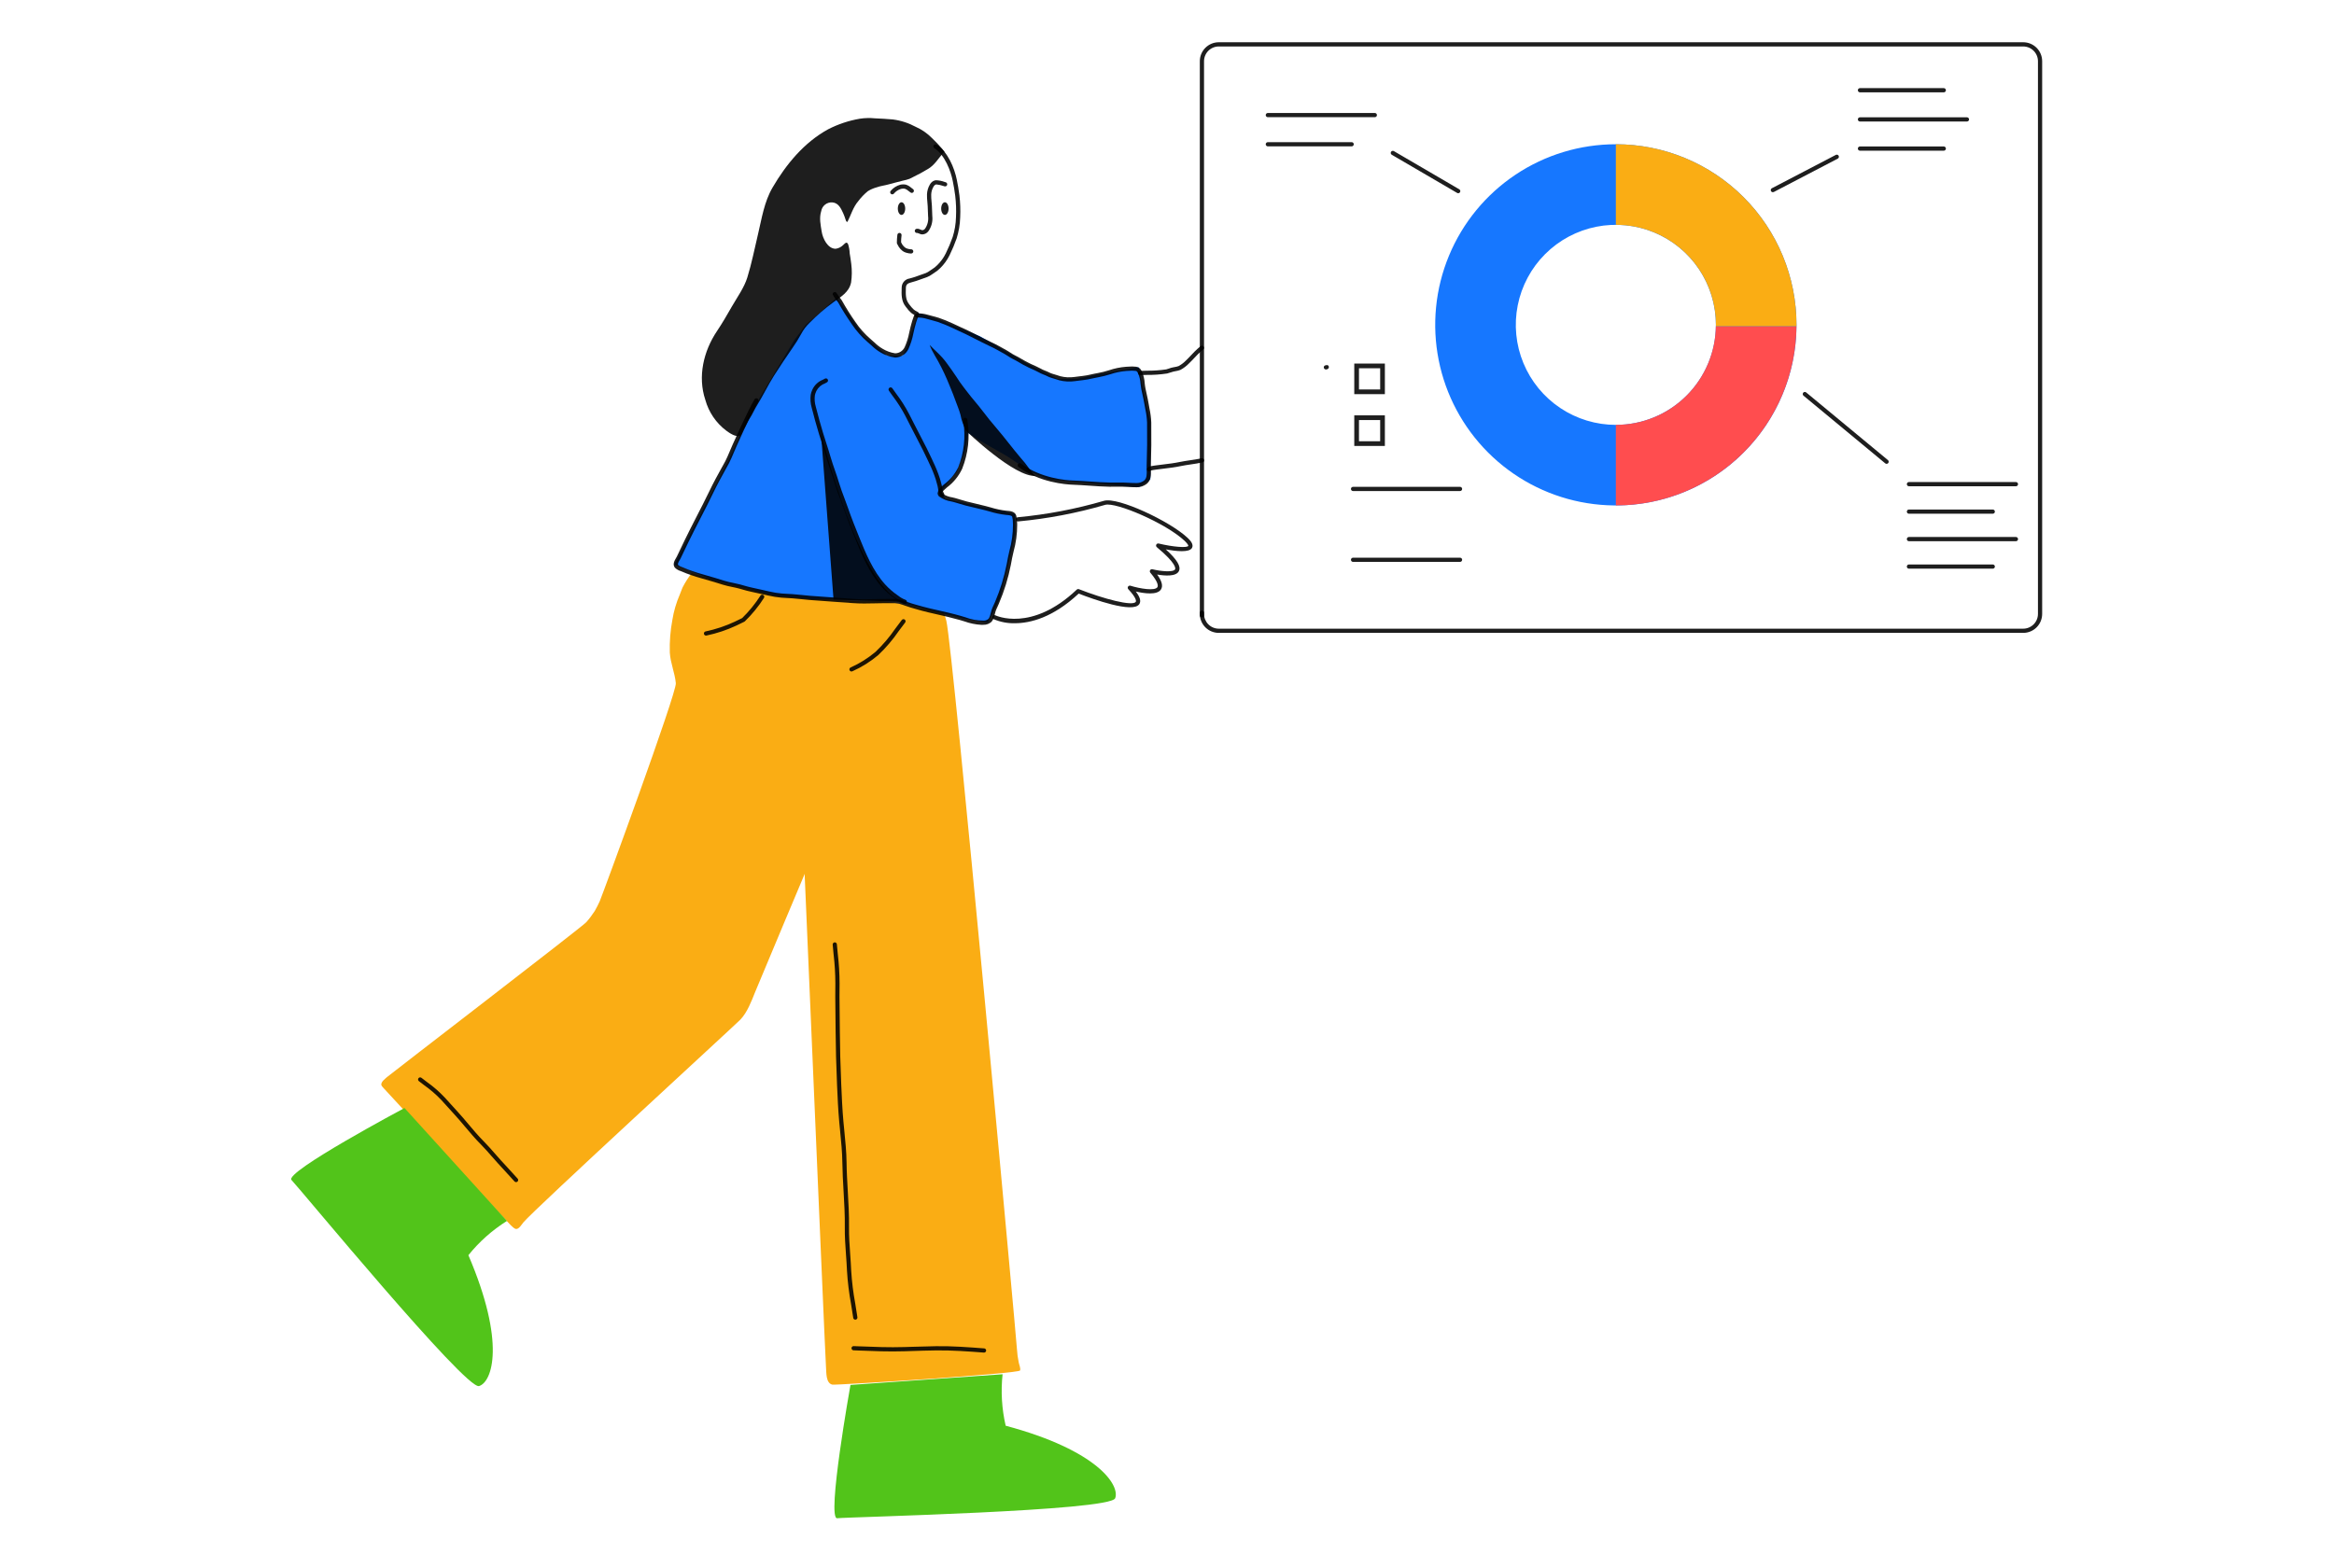
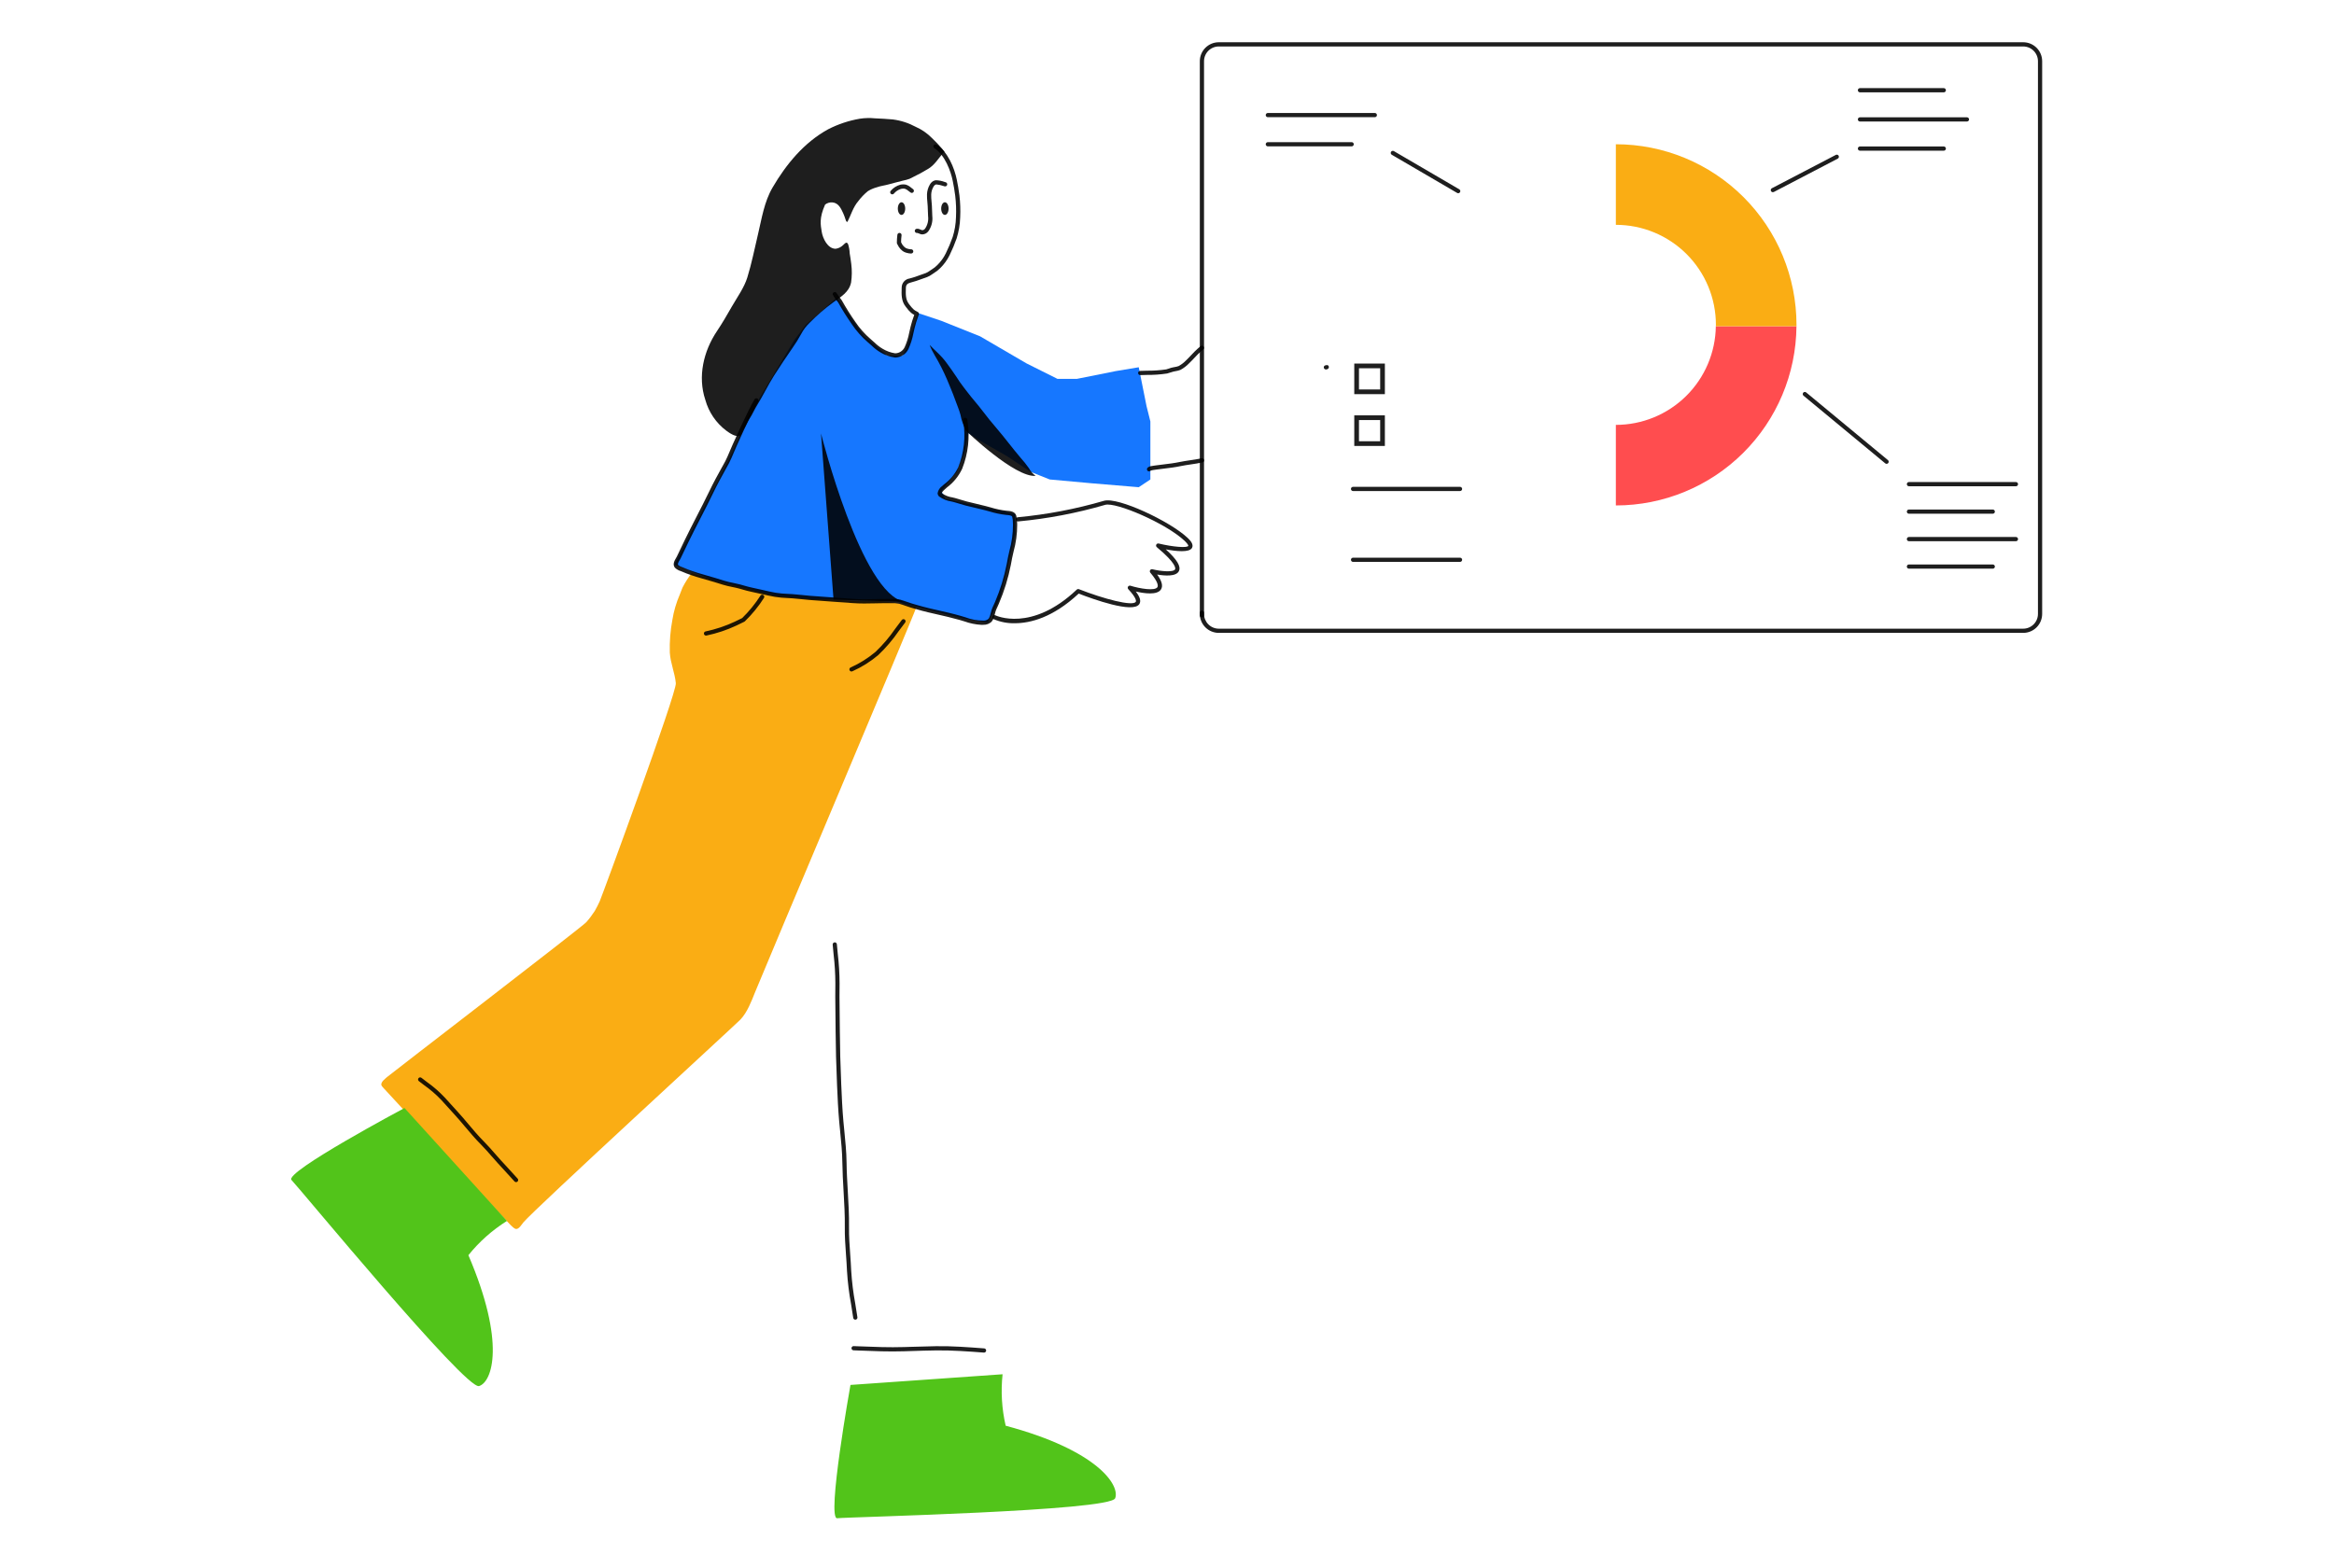
<svg xmlns="http://www.w3.org/2000/svg" width="497" height="334" viewBox="0 0 497 334" fill="none">
  <path d="M195.142 129.292C194.523 131.291 163.234 205.289 160.796 211.312C159.998 213.293 159.156 215.578 157.668 217.165C156.798 218.097 113.597 257.731 111.437 260.384C111.132 260.752 110.505 261.827 109.904 261.773C109.51 261.738 109.071 261.254 108.793 261.003C107.78 260.044 82.119 232.294 81.707 231.792C81.483 231.514 81.169 231.299 81.196 230.923C81.249 230.331 82.002 229.794 82.397 229.426C82.926 228.942 124.227 197.222 124.836 196.433C125.504 195.678 126.113 194.872 126.656 194.022C127.032 193.35 127.391 192.687 127.696 191.988C128.386 190.374 144.098 147.594 143.91 145.524C143.703 143.31 142.762 141.239 142.628 138.999C142.559 136.664 142.742 134.329 143.175 132.034C143.472 130.187 143.999 128.383 144.743 126.666C144.958 126.164 145.12 125.635 145.344 125.133C145.898 124.052 146.552 123.026 147.298 122.068C147.692 122.211 148.077 122.337 148.463 122.453C150.327 123.009 152.2 123.511 154.047 124.111C155.158 124.47 156.332 124.613 157.462 124.918C158.349 125.16 159.236 125.447 160.142 125.626C161.791 125.949 163.422 126.406 165.08 126.693C166.302 126.861 167.531 126.963 168.764 126.997C169.983 127.078 171.193 127.248 172.412 127.347C175.459 127.589 178.516 127.777 181.563 128.01C183.544 128.162 185.543 128.073 187.541 128.037L191.389 128.499L195.133 129.292H195.142Z" fill="#FAAD14" />
-   <path d="M168.765 126.995C168.949 129.141 175.684 288.77 175.892 291.292C175.982 292.381 175.841 294.624 177.242 294.927C177.934 295.077 217.046 292.601 217.219 291.901C217.355 291.35 217.003 290.691 216.917 290.141C216.725 289.218 216.601 288.283 216.545 287.342C216.534 286.25 202.962 138.259 201.514 132.235C201.332 131.481 201.04 130.797 200.816 130.065L168.765 126.995Z" fill="#FAAD14" />
  <path d="M181.099 294.991C181.099 294.991 175.966 323.646 178.277 323.383C180.588 323.121 236.407 321.865 237.464 319.126C238.521 316.387 233.782 308.932 214.147 303.678C213.316 300.087 213.094 296.382 213.489 292.717L181.099 294.991ZM86.136 236.009C86.136 236.009 60.44 249.691 62.075 251.344C63.71 252.998 99.206 296.096 102.012 295.233C104.818 294.37 107.748 286.037 99.739 267.356C102.048 264.483 104.823 262.018 107.947 260.062L86.136 236.009Z" fill="#52C41A" />
-   <path d="M344.079 30.726C336.471 30.726 329.034 32.982 322.708 37.209C316.383 41.436 311.452 47.443 308.541 54.472C305.629 61.501 304.868 69.235 306.352 76.697C307.836 84.159 311.5 91.013 316.879 96.392C322.259 101.772 329.113 105.436 336.575 106.92C344.037 108.404 351.771 107.642 358.8 104.731C365.828 101.82 371.836 96.889 376.063 90.564C380.29 84.238 382.546 76.801 382.546 69.193C382.544 58.991 378.49 49.208 371.277 41.995C364.064 34.782 354.281 30.728 344.079 30.726ZM344.079 90.498C339.865 90.498 335.746 89.248 332.243 86.907C328.739 84.566 326.009 81.239 324.396 77.346C322.783 73.453 322.362 69.169 323.184 65.036C324.006 60.904 326.035 57.107 329.014 54.128C331.994 51.148 335.79 49.119 339.923 48.297C344.056 47.475 348.339 47.897 352.232 49.51C356.125 51.122 359.453 53.853 361.794 57.356C364.135 60.86 365.384 64.979 365.384 69.193C365.385 71.991 364.834 74.761 363.764 77.347C362.693 79.932 361.124 82.281 359.146 84.259C357.167 86.238 354.818 87.807 352.233 88.877C349.648 89.948 346.877 90.498 344.079 90.498Z" fill="#1677FF" />
  <path d="M153.479 101.303L143.589 120.258L151.831 123.555L158.424 125.203L165.017 126.851L173.258 127.675H181.499H189.741L192.213 128.499L198.806 130.148L205.399 131.796L210.344 132.62L212.816 127.675L214.465 121.082L216.113 113.665V109.544L212.816 108.72L208.696 107.896L201.279 106.248L200.454 104.6L203.751 100.479L205.399 96.358L206.223 92.237L208.696 93.886L214.465 97.182L219.41 100.479L223.53 102.127L232.596 102.951L242.485 103.775L244.958 102.127V98.006V89.765L244.134 86.469L242.485 78.227L237.54 79.051L229.299 80.7H225.178L218.585 77.403L208.696 71.634L200.454 68.338L195.51 66.689L194.686 69.162L193.037 74.107L192.213 75.755H188.917L183.972 71.634L178.203 63.393L171.61 69.162L169.137 72.458L164.193 80.7L159.248 88.941L155.951 96.358L153.479 101.303Z" fill="#1677FF" />
  <path d="M365.368 69.49C365.294 75.087 363.018 80.43 359.034 84.362C355.049 88.294 349.676 90.499 344.078 90.499V107.66C354.228 107.658 363.965 103.644 371.168 96.495C378.372 89.345 382.458 79.638 382.537 69.49H365.368Z" fill="#FF4D4F" />
-   <path d="M200.904 32.482C199.877 33.691 198.95 35.246 197.561 36.012C196.813 36.423 196.139 36.877 195.364 37.234C194.796 37.495 194.264 37.832 193.691 38.084C193.234 38.248 192.766 38.377 192.289 38.47C191.289 38.742 190.277 38.972 189.286 39.257C188.408 39.51 187.5 39.595 186.651 39.911C185.996 40.089 185.371 40.361 184.795 40.72C184.036 41.343 183.354 42.054 182.764 42.839C181.652 44.126 181.2 45.81 180.454 47.267C180.176 47.24 180.136 47.005 180.058 46.775C179.915 46.319 179.749 45.872 179.558 45.435C179.078 44.394 178.552 43.215 177.236 43.109C176.681 43.068 176.13 43.236 175.693 43.58C175.255 43.923 174.961 44.418 174.868 44.967C174.404 46.476 174.74 47.88 174.979 49.386C175.199 50.771 176.237 52.979 177.933 52.989C178.515 52.908 179.058 52.65 179.488 52.249C179.886 51.907 180.263 51.306 180.599 52.03C180.797 52.661 180.911 53.316 180.937 53.977C180.988 54.298 181.24 55.809 181.269 56.237C181.434 57.544 181.421 58.866 181.231 60.169C180.788 62.267 179.067 63.196 177.447 64.387C175.657 65.699 173.975 67.153 172.418 68.734C171.692 69.424 171.084 70.227 170.617 71.112C170.061 72.145 169.441 73.142 168.762 74.099C167.421 76.052 166.082 78.018 164.816 80.022C163.512 82.087 162.472 84.297 161.185 86.367C160.759 87.053 160.439 87.783 160.037 88.479C159.71 89.044 159.324 89.565 159.031 90.15C158.771 90.671 158.469 91.146 158.194 91.656C158.046 91.928 157.89 92.573 157.621 92.743C156.773 93.278 155.231 92.154 154.656 91.733C152.486 90.099 150.918 87.793 150.193 85.176C148.527 80.188 149.816 74.78 152.679 70.516C153.843 68.785 154.851 67.015 155.891 65.209C157.018 63.252 158.464 61.268 159.136 59.094C160.066 56.089 160.677 52.972 161.404 49.914C162.207 46.533 162.725 43.002 164.502 39.956C167.403 34.986 171.218 30.352 176.331 27.542C178.459 26.449 180.742 25.687 183.1 25.283C184.164 25.123 185.244 25.097 186.316 25.204C187.594 25.252 188.828 25.335 190.104 25.441C191.816 25.661 193.472 26.195 194.991 27.014C196.294 27.59 197.476 28.41 198.472 29.429C199.227 30.143 199.942 30.898 200.614 31.691C200.797 31.939 201.456 32.617 200.904 32.482Z" fill="black" fill-opacity="0.88" />
+   <path d="M200.904 32.482C199.877 33.691 198.95 35.246 197.561 36.012C196.813 36.423 196.139 36.877 195.364 37.234C194.796 37.495 194.264 37.832 193.691 38.084C193.234 38.248 192.766 38.377 192.289 38.47C191.289 38.742 190.277 38.972 189.286 39.257C188.408 39.51 187.5 39.595 186.651 39.911C185.996 40.089 185.371 40.361 184.795 40.72C184.036 41.343 183.354 42.054 182.764 42.839C181.652 44.126 181.2 45.81 180.454 47.267C180.176 47.24 180.136 47.005 180.058 46.775C179.915 46.319 179.749 45.872 179.558 45.435C179.078 44.394 178.552 43.215 177.236 43.109C176.681 43.068 176.13 43.236 175.693 43.58C174.404 46.476 174.74 47.88 174.979 49.386C175.199 50.771 176.237 52.979 177.933 52.989C178.515 52.908 179.058 52.65 179.488 52.249C179.886 51.907 180.263 51.306 180.599 52.03C180.797 52.661 180.911 53.316 180.937 53.977C180.988 54.298 181.24 55.809 181.269 56.237C181.434 57.544 181.421 58.866 181.231 60.169C180.788 62.267 179.067 63.196 177.447 64.387C175.657 65.699 173.975 67.153 172.418 68.734C171.692 69.424 171.084 70.227 170.617 71.112C170.061 72.145 169.441 73.142 168.762 74.099C167.421 76.052 166.082 78.018 164.816 80.022C163.512 82.087 162.472 84.297 161.185 86.367C160.759 87.053 160.439 87.783 160.037 88.479C159.71 89.044 159.324 89.565 159.031 90.15C158.771 90.671 158.469 91.146 158.194 91.656C158.046 91.928 157.89 92.573 157.621 92.743C156.773 93.278 155.231 92.154 154.656 91.733C152.486 90.099 150.918 87.793 150.193 85.176C148.527 80.188 149.816 74.78 152.679 70.516C153.843 68.785 154.851 67.015 155.891 65.209C157.018 63.252 158.464 61.268 159.136 59.094C160.066 56.089 160.677 52.972 161.404 49.914C162.207 46.533 162.725 43.002 164.502 39.956C167.403 34.986 171.218 30.352 176.331 27.542C178.459 26.449 180.742 25.687 183.1 25.283C184.164 25.123 185.244 25.097 186.316 25.204C187.594 25.252 188.828 25.335 190.104 25.441C191.816 25.661 193.472 26.195 194.991 27.014C196.294 27.59 197.476 28.41 198.472 29.429C199.227 30.143 199.942 30.898 200.614 31.691C200.797 31.939 201.456 32.617 200.904 32.482Z" fill="black" fill-opacity="0.88" />
  <path d="M190.759 76.159C190.68 76.159 190.601 76.155 190.523 76.147C189.469 75.995 188.456 75.637 187.541 75.092C186.841 74.685 186.196 74.191 185.62 73.622C185.355 73.375 185.082 73.136 184.802 72.905C183.501 71.787 182.356 70.499 181.398 69.076C180.342 67.566 179.363 66.005 178.463 64.397H178.466C178.017 63.885 177.63 63.321 177.314 62.717C177.305 62.636 177.317 62.555 177.349 62.481C177.382 62.407 177.433 62.344 177.499 62.297C177.565 62.25 177.642 62.221 177.722 62.214C177.802 62.207 177.883 62.222 177.956 62.257C178.061 62.307 178.143 62.397 178.183 62.506C178.33 62.741 179.003 63.672 179.146 63.837C179.184 63.87 179.216 63.91 179.241 63.954C180.126 65.534 181.089 67.069 182.127 68.553C183.039 69.91 184.128 71.139 185.366 72.208C185.662 72.448 185.943 72.703 186.224 72.96C186.745 73.478 187.33 73.928 187.963 74.3C188.777 74.791 189.68 75.116 190.621 75.255C191.047 75.247 191.462 75.119 191.819 74.887C192.176 74.655 192.461 74.328 192.641 73.942C193.075 72.973 193.396 71.957 193.597 70.914L193.625 70.787C193.806 69.977 193.977 69.211 194.231 68.398C194.336 68.061 194.451 67.735 194.564 67.409L194.685 67.066C194.441 66.945 194.213 66.797 194.003 66.624C193.617 66.27 193.269 65.877 192.964 65.452L192.835 65.285C191.911 64.1 191.956 62.712 192.001 61.37L192.005 61.25C192.005 60.778 192.177 60.323 192.487 59.967C192.798 59.612 193.227 59.381 193.694 59.317C194.466 59.114 195.226 58.868 195.971 58.579C196.356 58.439 196.742 58.297 197.136 58.166C197.451 58.035 197.748 57.864 198.019 57.655C198.176 57.546 198.331 57.438 198.485 57.345C198.888 57.096 199.261 56.799 199.594 56.461C200.335 55.733 200.947 54.883 201.404 53.949C201.958 52.82 202.446 51.66 202.865 50.474C203.294 49.109 203.53 47.69 203.567 46.26C203.64 44.739 203.586 43.215 203.406 41.704C203.267 40.617 203.086 39.536 202.862 38.463C202.486 36.584 201.243 33.022 198.98 31.579C198.928 31.549 198.883 31.508 198.847 31.46C198.812 31.411 198.786 31.356 198.772 31.298C198.759 31.239 198.757 31.179 198.766 31.12C198.776 31.061 198.798 31.004 198.83 30.953C198.863 30.903 198.905 30.859 198.954 30.825C199.004 30.791 199.059 30.767 199.118 30.755C199.177 30.743 199.238 30.743 199.297 30.755C199.355 30.766 199.411 30.79 199.461 30.824C201.815 32.323 203.238 35.78 203.742 38.286C203.932 39.236 204.147 40.372 204.296 41.596C204.482 43.156 204.538 44.728 204.462 46.297C204.416 47.815 204.163 49.32 203.711 50.77C203.281 51.988 202.78 53.179 202.212 54.339C201.711 55.363 201.041 56.295 200.228 57.094C199.844 57.483 199.415 57.824 198.95 58.111C198.812 58.195 198.672 58.293 198.531 58.391C198.192 58.651 197.817 58.861 197.419 59.016C197.034 59.145 196.655 59.284 196.278 59.422C195.502 59.722 194.71 59.977 193.906 60.188C193.22 60.355 192.92 60.681 192.9 61.279L192.896 61.399C192.855 62.636 192.818 63.805 193.542 64.735L193.674 64.905C193.943 65.281 194.249 65.629 194.588 65.943C194.777 66.094 194.983 66.222 195.202 66.325L195.448 66.456C195.54 66.507 195.61 66.587 195.649 66.685C195.687 66.782 195.69 66.889 195.657 66.988C195.578 67.23 195.494 67.468 195.411 67.706C195.299 68.023 195.188 68.339 195.086 68.665C194.844 69.443 194.676 70.191 194.5 70.981L194.472 71.109C194.256 72.216 193.913 73.296 193.45 74.326C193.204 74.842 192.824 75.283 192.352 75.605C191.879 75.927 191.329 76.118 190.759 76.159ZM209.018 133.097C207.74 133.025 206.478 132.767 205.275 132.328C204.944 132.226 204.616 132.126 204.297 132.035C202.675 131.572 200.993 131.191 199.367 130.822C198.793 130.692 198.22 130.562 197.648 130.427C196.775 130.221 195.909 129.989 195.05 129.733C194.675 129.629 194.301 129.521 193.928 129.408C193.56 129.293 193.194 129.171 192.831 129.041C192.385 128.883 191.939 128.727 191.492 128.603C190.923 128.486 190.342 128.443 189.762 128.475C189.589 128.476 189.42 128.477 189.257 128.476C188.699 128.469 188.143 128.476 187.588 128.485L186.458 128.508C184.843 128.545 183.171 128.584 181.529 128.457C180.148 128.352 178.766 128.256 177.383 128.159C175.714 128.042 174.044 127.926 172.377 127.794C171.829 127.749 171.284 127.691 170.739 127.633C170.071 127.561 169.404 127.489 168.734 127.445C168.415 127.424 168.095 127.406 167.775 127.391C166.846 127.363 165.919 127.277 165.001 127.134C164.061 126.972 163.118 126.752 162.205 126.54C161.491 126.369 160.774 126.211 160.054 126.065C159.388 125.933 158.73 125.745 158.095 125.563C157.844 125.491 157.594 125.419 157.343 125.351C156.871 125.223 156.388 125.124 155.906 125.025C155.232 124.899 154.566 124.737 153.909 124.538C152.706 124.154 151.495 123.791 150.279 123.449C149.631 123.262 148.982 123.076 148.334 122.882C147.94 122.763 147.547 122.635 147.145 122.49C146.487 122.272 145.841 122.023 145.207 121.743C145.119 121.706 145.03 121.67 144.94 121.637C144.482 121.501 144.063 121.256 143.719 120.923C143.148 120.228 143.635 119.396 143.957 118.845C144.021 118.737 144.081 118.634 144.127 118.543L145.818 115.017C146.642 113.312 147.52 111.605 148.369 109.954C149.249 108.242 150.16 106.473 151.008 104.71C151.879 102.883 152.851 101.103 153.771 99.451L153.929 99.172C154.3 98.543 154.632 97.892 154.923 97.222C155.83 94.976 159.361 87.219 160.682 85.034C160.746 84.938 160.844 84.87 160.957 84.845C161.07 84.819 161.188 84.839 161.287 84.898C161.386 84.958 161.458 85.054 161.488 85.166C161.518 85.278 161.504 85.397 161.448 85.498C160.148 87.65 156.653 95.33 155.753 97.561C155.448 98.265 155.1 98.95 154.71 99.611L154.554 99.889C153.641 101.527 152.677 103.292 151.816 105.096C150.963 106.872 150.05 108.647 149.166 110.365C148.298 112.035 147.451 113.715 146.625 115.406L144.931 118.938C144.875 119.051 144.806 119.171 144.731 119.298C144.522 119.654 144.237 120.142 144.409 120.349C144.66 120.555 144.95 120.708 145.262 120.8C145.371 120.842 145.474 120.882 145.567 120.921C146.187 121.196 146.815 121.438 147.438 121.642C147.819 121.78 148.204 121.908 148.592 122.025C149.236 122.216 149.882 122.402 150.528 122.588C151.73 122.933 152.972 123.291 154.185 123.685C154.81 123.874 155.445 124.028 156.086 124.147C156.587 124.244 157.085 124.357 157.579 124.485C157.833 124.555 158.088 124.628 158.342 124.701C158.961 124.878 159.599 125.062 160.228 125.187C160.957 125.329 161.683 125.498 162.409 125.667C163.309 125.876 164.239 126.093 165.156 126.252C166.038 126.389 166.928 126.47 167.821 126.496C168.147 126.513 168.471 126.529 168.793 126.55C169.475 126.595 170.156 126.668 170.835 126.741C171.373 126.799 171.909 126.857 172.448 126.901C174.112 127.032 175.779 127.149 177.446 127.264C178.831 127.361 180.215 127.458 181.597 127.564C183.196 127.687 184.844 127.649 186.439 127.612L187.533 127.589C188.139 127.58 188.704 127.573 189.269 127.58C189.426 127.583 189.588 127.58 189.753 127.58C190.415 127.546 191.079 127.6 191.727 127.739C192.196 127.868 192.661 128.031 193.128 128.194C193.479 128.318 193.832 128.441 194.188 128.55C194.531 128.653 194.875 128.756 195.221 128.852C195.236 128.854 195.252 128.858 195.267 128.862C196.077 129.098 196.943 129.346 197.85 129.554C198.422 129.688 198.993 129.819 199.565 129.948C201.203 130.32 202.897 130.703 204.542 131.173C204.866 131.265 205.201 131.368 205.539 131.473C206.761 131.936 208.055 132.178 209.361 132.189C209.57 132.203 209.78 132.176 209.977 132.107C210.175 132.039 210.357 131.931 210.511 131.79C210.656 131.573 210.764 131.334 210.831 131.082C210.891 130.9 210.942 130.716 210.983 130.529C211.03 130.316 211.088 130.105 211.157 129.898C211.278 129.552 211.42 129.214 211.583 128.887C211.686 128.668 211.79 128.448 211.881 128.222C212.985 125.631 213.817 122.932 214.364 120.169C214.514 119.21 214.736 118.246 214.949 117.314C215.448 115.518 215.702 113.663 215.704 111.8L215.69 111.429C215.697 110.976 215.648 110.525 215.544 110.085C215.448 109.768 214.795 109.72 214.362 109.688L214.252 109.679C213.048 109.546 211.86 109.298 210.704 108.939C210.362 108.845 210.022 108.75 209.685 108.664C208.985 108.479 208.278 108.314 207.571 108.15C206.23 107.862 204.905 107.507 203.601 107.085C203.32 106.989 202.975 106.909 202.612 106.823C201.663 106.686 200.761 106.322 199.983 105.762C199.879 105.67 199.796 105.558 199.74 105.431C199.684 105.305 199.655 105.168 199.655 105.03C199.709 104.728 199.822 104.44 199.989 104.183C200.155 103.925 200.371 103.703 200.624 103.53L201.058 103.145C202.34 102.194 203.37 100.943 204.057 99.502C205.274 96.424 205.646 93.078 205.135 89.808C205.12 89.703 205.106 89.597 205.093 89.491C205.086 89.432 205.09 89.371 205.106 89.314C205.121 89.256 205.149 89.203 205.185 89.156C205.222 89.109 205.268 89.07 205.321 89.041C205.373 89.012 205.43 88.994 205.49 88.987C205.549 88.981 205.609 88.986 205.666 89.004C205.723 89.021 205.777 89.049 205.823 89.087C205.869 89.125 205.907 89.172 205.935 89.225C205.962 89.278 205.979 89.335 205.984 89.395C205.992 89.465 206.006 89.563 206.023 89.684C206.556 93.109 206.165 96.614 204.888 99.837C204.151 101.409 203.039 102.776 201.651 103.818L201.221 104.199C200.67 104.692 200.553 104.928 200.552 105.04C201.221 105.525 201.999 105.838 202.818 105.951C203.212 106.044 203.585 106.132 203.89 106.236C205.167 106.648 206.463 106.996 207.774 107.278C208.489 107.444 209.205 107.61 209.911 107.796C210.251 107.884 210.596 107.979 210.943 108.076C212.044 108.419 213.175 108.657 214.321 108.786L214.428 108.794C215.063 108.841 216.126 108.92 216.4 109.82C216.532 110.336 216.594 110.868 216.586 111.401L216.599 111.758C216.604 113.703 216.343 115.64 215.823 117.514C215.612 118.431 215.394 119.381 215.249 120.309C214.693 123.137 213.844 125.898 212.714 128.55C212.616 128.797 212.505 129.034 212.394 129.269C212.246 129.566 212.116 129.872 212.005 130.185C211.946 130.366 211.896 130.55 211.855 130.736C211.807 130.949 211.749 131.159 211.68 131.367C211.583 131.735 211.413 132.081 211.182 132.384C210.952 132.615 210.677 132.796 210.374 132.916C210.072 133.036 209.748 133.093 209.422 133.083C209.288 133.092 209.153 133.097 209.018 133.097Z" fill="black" fill-opacity="0.88" />
-   <path d="M241.978 103.784C241.396 103.784 240.81 103.754 240.226 103.723C239.857 103.704 239.488 103.685 239.121 103.674C238.615 103.657 238.107 103.665 237.599 103.672C237.145 103.679 236.69 103.684 236.237 103.675C234.828 103.648 233.404 103.548 232.028 103.451C230.864 103.37 229.661 103.286 228.478 103.246C226.886 103.193 221.342 102.762 216.889 99.474C216.84 99.44 216.798 99.396 216.766 99.345C216.734 99.295 216.713 99.238 216.703 99.179C216.694 99.12 216.696 99.059 216.71 99.001C216.724 98.943 216.749 98.888 216.785 98.84C216.821 98.792 216.865 98.751 216.917 98.721C216.969 98.69 217.026 98.67 217.085 98.662C217.144 98.654 217.205 98.658 217.262 98.674C217.32 98.689 217.374 98.716 217.422 98.753C221.666 101.888 226.981 102.299 228.509 102.351C229.707 102.391 230.919 102.476 232.09 102.557C233.455 102.653 234.867 102.752 236.254 102.779C236.697 102.788 237.141 102.781 237.586 102.776C238.106 102.769 238.629 102.762 239.148 102.778C239.522 102.789 239.897 102.809 240.272 102.828C240.879 102.86 241.483 102.891 242.088 102.887C242.635 102.88 243.166 102.701 243.604 102.374C244.237 101.893 244.205 100.956 244.174 100.05C244.165 99.776 244.156 99.512 244.165 99.267C244.266 96.383 244.296 93.356 244.255 90.016C244.214 89.066 244.092 88.12 243.891 87.19C243.826 86.841 243.76 86.491 243.703 86.142C243.583 85.45 243.445 84.763 243.287 84.079C243.199 83.687 243.114 83.294 243.032 82.9C242.96 82.511 242.903 82.12 242.861 81.727C242.82 80.944 242.635 80.175 242.315 79.46C242.122 79.11 242.041 79.037 241.808 79.002C241.312 78.943 240.81 78.94 240.313 78.992C240.132 79.004 239.95 79.015 239.766 79.023C238.624 79.118 237.498 79.353 236.414 79.724C235.576 79.99 234.722 80.202 233.857 80.358C233.418 80.428 232.985 80.525 232.552 80.622C231.904 80.783 231.246 80.9 230.583 80.974C230.245 81.003 229.904 81.051 229.563 81.097C229.097 81.162 228.614 81.228 228.136 81.253C226.971 81.323 225.804 81.146 224.713 80.733C224.433 80.633 224.149 80.547 223.861 80.474C223.55 80.384 223.251 80.261 222.966 80.109C222.857 80.055 222.746 80.001 222.633 79.95C222.505 79.894 222.375 79.843 222.244 79.796C222.034 79.722 221.828 79.635 221.629 79.536L221.223 79.323C220.918 79.159 220.613 78.997 220.294 78.857C219.48 78.501 218.684 78.144 217.897 77.704C217.641 77.56 217.391 77.414 217.14 77.268C216.629 76.97 216.146 76.687 215.63 76.439C215.286 76.265 214.954 76.067 214.637 75.848C214.411 75.7 214.186 75.551 213.951 75.422C213.463 75.153 212.979 74.886 212.495 74.609C211.841 74.233 211.137 73.9 210.454 73.576C209.937 73.336 209.425 73.085 208.918 72.823C206.81 71.716 204.667 70.678 202.492 69.709C201.566 69.277 200.62 68.893 199.655 68.557C199.207 68.411 198.759 68.294 198.309 68.178C197.986 68.094 197.664 68.01 197.341 67.915C196.674 67.711 195.978 67.62 195.281 67.647C195.222 67.65 195.163 67.641 195.108 67.622C195.052 67.602 195.001 67.571 194.957 67.532C194.914 67.492 194.879 67.444 194.854 67.39C194.829 67.337 194.815 67.279 194.813 67.22C194.808 67.101 194.85 66.985 194.93 66.898C195.01 66.81 195.121 66.758 195.24 66.752C196.035 66.723 196.83 66.825 197.592 67.056C197.906 67.147 198.22 67.229 198.535 67.31C199.001 67.431 199.468 67.553 199.933 67.705C200.904 68.041 201.857 68.427 202.789 68.861C205.054 69.869 207.236 70.925 209.335 72.03C209.828 72.288 210.333 72.528 210.837 72.767C211.536 73.097 212.257 73.439 212.942 73.832C213.42 74.106 213.901 74.371 214.383 74.637C214.639 74.777 214.885 74.938 215.13 75.099C215.414 75.296 215.71 75.474 216.018 75.631C216.567 75.895 217.089 76.2 217.593 76.495C217.838 76.638 218.084 76.781 218.334 76.921C219.087 77.342 219.86 77.689 220.654 78.036C220.994 78.185 221.319 78.358 221.644 78.532L222.039 78.74C222.207 78.822 222.38 78.894 222.556 78.955C222.704 79.011 222.852 79.066 222.998 79.132C223.124 79.187 223.244 79.246 223.363 79.305C223.594 79.43 223.838 79.531 224.089 79.608C224.407 79.692 224.715 79.778 225.024 79.892C226.002 80.263 227.047 80.421 228.091 80.358C228.53 80.335 228.993 80.272 229.441 80.21C229.794 80.159 230.149 80.115 230.504 80.081C231.127 80.011 231.746 79.9 232.355 79.748C232.807 79.646 233.26 79.545 233.717 79.473C234.544 79.322 235.36 79.119 236.161 78.864C237.316 78.472 238.515 78.225 239.73 78.128C239.906 78.12 240.08 78.109 240.254 78.097C240.817 78.04 241.384 78.046 241.946 78.115C242.201 78.155 242.441 78.259 242.643 78.419C242.846 78.579 243.003 78.789 243.1 79.028C243.482 79.843 243.703 80.723 243.751 81.621C243.796 81.998 243.841 82.371 243.912 82.721C243.99 83.109 244.076 83.498 244.163 83.885C244.315 84.573 244.472 85.286 244.588 85.997C244.644 86.34 244.708 86.682 244.772 87.026C244.984 88.007 245.11 89.003 245.151 90.005C245.192 93.359 245.163 96.4 245.061 99.298C245.053 99.523 245.061 99.768 245.07 100.02C245.105 101.048 245.148 102.327 244.146 103.088C243.553 103.531 242.834 103.774 242.094 103.783H241.978V103.784ZM192.668 128.626C192.626 128.626 192.585 128.62 192.545 128.608C191.901 128.386 191.301 128.055 190.769 127.63L190.545 127.47C189.563 126.79 188.659 126.003 187.852 125.122C185.098 122.105 183.463 118.058 182.148 114.806C181.357 112.85 180.461 110.633 179.706 108.428C179.471 107.743 179.213 107.062 178.955 106.381C178.555 105.325 178.142 104.233 177.819 103.131C177.549 102.237 177.257 101.351 176.944 100.472C176.619 99.534 176.282 98.565 176.003 97.588C175.715 96.582 175.395 95.589 175.075 94.597C174.846 93.885 174.615 93.171 174.397 92.452C173.836 90.591 173.317 88.717 172.842 86.832C172.583 85.936 172.512 84.997 172.633 84.073C172.699 83.721 172.809 83.379 172.959 83.055L173.014 82.922C173.472 81.979 174.271 81.246 175.25 80.87L175.649 80.654C175.7 80.625 175.757 80.606 175.816 80.599C175.875 80.591 175.935 80.596 175.993 80.612C176.05 80.628 176.103 80.655 176.15 80.692C176.197 80.729 176.235 80.775 176.264 80.827C176.293 80.879 176.311 80.937 176.317 80.996C176.323 81.055 176.318 81.115 176.301 81.172C176.284 81.229 176.255 81.282 176.218 81.328C176.18 81.374 176.133 81.412 176.081 81.44L175.671 81.66C174.883 81.947 174.231 82.519 173.843 83.263L173.786 83.4C173.664 83.659 173.574 83.933 173.517 84.214C173.414 85.017 173.479 85.834 173.71 86.61C174.237 88.68 174.743 90.506 175.255 92.192C175.472 92.906 175.7 93.614 175.927 94.322C176.25 95.325 176.573 96.327 176.864 97.343C177.137 98.294 177.469 99.252 177.791 100.178C178.096 101.058 178.412 101.967 178.679 102.879C178.993 103.948 179.4 105.023 179.793 106.064C180.055 106.754 180.316 107.444 180.554 108.138C181.302 110.32 182.193 112.525 182.979 114.47C184.267 117.656 185.869 121.62 188.513 124.518C189.277 125.35 190.132 126.095 191.061 126.738L191.291 126.902C191.74 127.265 192.246 127.55 192.789 127.747C192.893 127.776 192.983 127.842 193.042 127.933C193.102 128.023 193.126 128.132 193.111 128.239C193.096 128.347 193.043 128.445 192.962 128.516C192.88 128.587 192.776 128.626 192.668 128.626ZM200.631 105.785C200.56 105.785 200.489 105.768 200.426 105.735C200.362 105.702 200.308 105.655 200.266 105.597C199.973 105.119 199.793 104.58 199.74 104.021C199.712 103.843 199.682 103.669 199.643 103.503C199.523 103.013 199.387 102.528 199.237 102.047C198.856 100.894 198.397 99.768 197.863 98.677L197.574 98.049C196.909 96.588 196.147 95.123 195.41 93.707C195.088 93.088 194.766 92.469 194.451 91.85C194.24 91.432 194.025 91.017 193.809 90.602C193.456 89.922 193.103 89.242 192.765 88.553C191.998 87.089 191.109 85.692 190.107 84.377C189.833 83.994 189.556 83.609 189.281 83.216C189.213 83.119 189.187 82.998 189.207 82.881C189.228 82.764 189.295 82.66 189.392 82.592C189.49 82.524 189.61 82.497 189.727 82.518C189.844 82.539 189.948 82.605 190.016 82.703C190.289 83.092 190.563 83.474 190.835 83.853C191.866 85.208 192.781 86.648 193.569 88.157C193.905 88.841 194.255 89.515 194.604 90.19C194.82 90.607 195.037 91.024 195.251 91.443C195.564 92.061 195.884 92.677 196.205 93.294C196.947 94.72 197.715 96.195 198.39 97.677L198.676 98.302C199.229 99.43 199.702 100.594 200.094 101.787C200.247 102.292 200.395 102.787 200.516 103.298C200.559 103.481 200.592 103.676 200.625 103.873C200.66 104.295 200.786 104.705 200.995 105.074C201.043 105.141 201.072 105.22 201.078 105.302C201.084 105.384 201.068 105.467 201.03 105.54C200.992 105.614 200.935 105.675 200.865 105.718C200.795 105.761 200.714 105.785 200.631 105.785Z" fill="black" fill-opacity="0.88" />
  <path d="M220.524 101.36C219.935 100.939 219.453 100.387 219.117 99.746C218.547 98.939 217.929 98.166 217.266 97.433C215.566 95.436 214.009 93.319 212.305 91.325C211.23 90.066 210.16 88.78 209.171 87.456C208.175 86.124 207.038 84.9 206.038 83.57C205.492 82.844 204.905 82.13 204.393 81.383C203.82 80.549 203.297 79.678 202.697 78.864C202.049 77.986 201.447 77.06 200.723 76.243C199.852 75.259 198.855 74.427 197.959 73.463C198.476 74.978 199.614 76.502 200.458 78.259C200.879 79.135 201.325 79.999 201.689 80.903C202.251 82.3 202.872 83.683 203.371 85.104C203.745 86.17 204.231 87.246 204.518 88.341C204.742 89.552 205.158 90.719 205.75 91.798C205.75 91.798 216.096 101.742 220.524 101.36ZM196.393 49.93H196.375C196.163 49.921 195.955 49.867 195.766 49.771C195.715 49.747 195.662 49.724 195.605 49.704C195.515 49.669 195.422 49.639 195.328 49.615C195.219 49.636 195.106 49.617 195.01 49.56C194.915 49.503 194.844 49.412 194.812 49.306C194.779 49.199 194.788 49.085 194.835 48.984C194.882 48.883 194.966 48.804 195.068 48.761C195.333 48.69 195.615 48.718 195.859 48.842C195.982 48.886 196.056 48.919 196.13 48.951C196.211 48.996 196.3 49.025 196.392 49.034C196.509 49.022 196.622 48.986 196.724 48.929C196.827 48.871 196.916 48.793 196.986 48.7C197.519 47.92 197.747 46.971 197.625 46.035C197.608 45.325 197.58 44.617 197.541 43.908C197.527 43.624 197.5 43.338 197.473 43.05C197.409 42.492 197.382 41.93 197.393 41.369C197.426 40.638 197.638 39.926 198.012 39.297C198.182 38.991 198.431 38.737 198.733 38.562C198.898 38.475 199.076 38.418 199.259 38.393C199.906 38.405 200.545 38.528 201.15 38.756C201.248 38.786 201.324 38.81 201.366 38.821C201.481 38.85 201.58 38.923 201.641 39.025C201.702 39.127 201.72 39.249 201.691 39.365C201.662 39.48 201.589 39.579 201.486 39.64C201.384 39.701 201.262 39.719 201.147 39.69C201.06 39.666 200.974 39.641 200.888 39.614C200.397 39.441 199.886 39.33 199.368 39.282C199.291 39.295 199.217 39.32 199.148 39.357C198.994 39.455 198.868 39.592 198.783 39.754C198.485 40.256 198.316 40.823 198.29 41.406C198.281 41.928 198.306 42.449 198.366 42.967C198.393 43.266 198.421 43.565 198.438 43.861C198.475 44.578 198.505 45.296 198.521 46.015C198.654 47.176 198.347 48.345 197.66 49.291C197.508 49.483 197.316 49.64 197.097 49.751C196.878 49.861 196.638 49.922 196.393 49.93ZM193.933 53.998C193.668 53.987 193.406 53.945 193.151 53.872L193.043 53.845C192.686 53.758 192.353 53.589 192.072 53.352C191.811 53.129 191.582 52.871 191.391 52.586C191.316 52.472 191.25 52.353 191.194 52.228C191.158 52.142 191.114 52.06 191.061 51.983C191.007 51.907 190.978 51.817 190.978 51.724C190.977 51.147 191.013 50.572 191.087 50C191.095 49.942 191.114 49.885 191.143 49.834C191.172 49.783 191.211 49.739 191.258 49.703C191.305 49.667 191.358 49.64 191.415 49.625C191.472 49.61 191.531 49.606 191.589 49.613C191.648 49.621 191.704 49.64 191.755 49.669C191.806 49.699 191.851 49.738 191.887 49.784C191.923 49.831 191.949 49.884 191.964 49.941C191.98 49.998 191.984 50.057 191.976 50.116C191.913 50.605 191.879 51.098 191.874 51.591C191.915 51.66 191.952 51.732 191.984 51.805C192.026 51.9 192.075 51.992 192.13 52.079C192.276 52.298 192.451 52.496 192.65 52.668C192.824 52.814 193.029 52.918 193.25 52.973L193.365 53.002C193.567 53.065 193.776 53.097 193.987 53.099C194.104 53.088 194.222 53.124 194.314 53.199C194.405 53.274 194.464 53.382 194.478 53.499C194.484 53.558 194.478 53.617 194.461 53.673C194.444 53.73 194.416 53.782 194.379 53.828C194.342 53.873 194.296 53.911 194.244 53.939C194.192 53.967 194.136 53.984 194.077 53.99C194.029 53.995 193.981 53.998 193.933 53.998ZM190.003 41.396C189.914 41.396 189.827 41.369 189.753 41.319C189.679 41.269 189.622 41.199 189.588 41.116C189.555 41.033 189.547 40.942 189.565 40.855C189.583 40.768 189.627 40.688 189.692 40.626C190.216 40.01 190.913 39.565 191.692 39.349C192.084 39.257 192.491 39.25 192.886 39.328C193.302 39.457 193.684 39.676 194.006 39.97C194.134 40.072 194.259 40.172 194.389 40.257C194.441 40.287 194.486 40.328 194.521 40.377C194.556 40.426 194.582 40.481 194.595 40.539C194.609 40.598 194.611 40.659 194.6 40.718C194.59 40.777 194.568 40.834 194.535 40.885C194.502 40.935 194.46 40.978 194.41 41.012C194.36 41.046 194.304 41.069 194.245 41.081C194.186 41.092 194.125 41.092 194.066 41.08C194.007 41.067 193.952 41.043 193.902 41.008C193.746 40.904 193.594 40.791 193.449 40.671C193.225 40.462 192.961 40.301 192.673 40.198C192.413 40.155 192.147 40.163 191.891 40.223C191.273 40.407 190.724 40.771 190.315 41.269C190.232 41.35 190.12 41.396 190.003 41.396ZM242.807 79.897C242.688 79.9 242.573 79.856 242.487 79.774C242.4 79.692 242.35 79.579 242.347 79.46C242.344 79.342 242.388 79.226 242.47 79.14C242.552 79.054 242.665 79.004 242.784 79.001C243.17 78.981 243.671 78.97 244.226 78.96C245.6 78.973 246.973 78.88 248.333 78.68C248.537 78.631 248.739 78.569 248.935 78.493C249.186 78.398 249.443 78.321 249.706 78.265C249.829 78.238 249.97 78.212 250.114 78.186C250.417 78.143 250.714 78.068 251 77.962C251.583 77.639 252.114 77.228 252.574 76.746C252.969 76.371 253.312 76.006 253.655 75.641C254.117 75.133 254.604 74.649 255.115 74.189C255.287 74.037 255.472 73.879 255.656 73.731C255.749 73.658 255.867 73.624 255.985 73.637C256.102 73.65 256.21 73.709 256.284 73.801C256.359 73.893 256.393 74.011 256.381 74.129C256.369 74.247 256.31 74.355 256.218 74.43C256.046 74.569 255.872 74.716 255.707 74.862C255.218 75.303 254.751 75.768 254.308 76.255C253.953 76.633 253.598 77.01 253.225 77.363C252.683 77.934 252.052 78.414 251.358 78.785C251.009 78.92 250.646 79.014 250.276 79.067C250.142 79.092 250.011 79.115 249.886 79.143C249.664 79.192 249.446 79.257 249.234 79.339C249.001 79.427 248.763 79.5 248.52 79.556C247.105 79.769 245.675 79.87 244.245 79.856C243.701 79.867 243.209 79.876 242.83 79.897H242.807ZM244.678 100.4C244.592 100.4 244.508 100.375 244.435 100.328C244.363 100.282 244.305 100.215 244.27 100.137C244.234 100.058 244.221 99.971 244.234 99.886C244.246 99.801 244.283 99.721 244.34 99.656C244.565 99.436 244.86 99.303 245.173 99.278L245.314 99.251C245.537 99.21 245.751 99.181 245.964 99.152L246.274 99.11C246.756 99.045 247.236 98.986 247.719 98.929C248.884 98.788 250.09 98.642 251.247 98.397C251.971 98.248 252.71 98.139 253.425 98.034C254.225 97.918 255.05 97.796 255.84 97.62C255.898 97.604 255.959 97.6 256.019 97.609C256.079 97.617 256.137 97.637 256.188 97.669C256.24 97.7 256.285 97.742 256.32 97.791C256.356 97.84 256.381 97.895 256.394 97.954C256.407 98.013 256.408 98.075 256.397 98.134C256.386 98.193 256.363 98.25 256.33 98.3C256.296 98.351 256.253 98.394 256.202 98.427C256.152 98.46 256.095 98.483 256.035 98.493C255.213 98.678 254.371 98.802 253.556 98.922C252.845 99.019 252.136 99.136 251.431 99.275C250.237 99.528 249.011 99.676 247.826 99.818C247.348 99.875 246.873 99.934 246.398 99.997L246.083 100.041C245.884 100.068 245.684 100.094 245.496 100.128C245.46 100.137 245.397 100.149 245.333 100.16C245.223 100.173 245.116 100.202 245.015 100.245C244.973 100.293 244.922 100.333 244.864 100.359C244.806 100.386 244.742 100.4 244.678 100.4ZM282.355 78.697C282.256 78.699 282.159 78.669 282.078 78.612C281.997 78.554 281.937 78.472 281.907 78.378C281.894 78.334 281.887 78.288 281.887 78.242C281.885 78.149 281.913 78.058 281.968 77.984C282.023 77.909 282.102 77.855 282.191 77.83C282.206 77.826 282.221 77.822 282.236 77.819C282.292 77.795 282.353 77.782 282.414 77.782C282.468 77.762 282.525 77.754 282.581 77.758C282.638 77.762 282.693 77.777 282.744 77.803C282.794 77.829 282.839 77.865 282.875 77.91C282.911 77.954 282.937 78.005 282.952 78.06C282.985 78.177 282.971 78.302 282.913 78.409C282.855 78.517 282.759 78.597 282.643 78.635C282.608 78.646 282.573 78.655 282.538 78.662C282.52 78.668 282.502 78.673 282.484 78.677V78.679C282.442 78.691 282.399 78.697 282.355 78.697ZM150.339 135.38C150.227 135.381 150.12 135.34 150.037 135.266C149.954 135.191 149.902 135.089 149.891 134.978C149.879 134.868 149.909 134.757 149.975 134.667C150.041 134.577 150.138 134.515 150.247 134.493C152.386 134.045 154.466 133.351 156.444 132.424C156.984 132.179 157.511 131.923 158.033 131.653C159.513 130.212 160.821 128.605 161.931 126.862C161.996 126.766 162.097 126.699 162.211 126.676C162.325 126.652 162.443 126.674 162.542 126.737C162.64 126.799 162.71 126.897 162.737 127.011C162.764 127.124 162.746 127.243 162.686 127.343C161.527 129.164 160.159 130.842 158.609 132.343C158.578 132.373 158.542 132.399 158.504 132.419C157.95 132.707 157.388 132.98 156.819 133.237C154.779 134.194 152.636 134.909 150.431 135.371C150.401 135.377 150.37 135.38 150.339 135.38V135.38ZM181.316 143.026C181.214 143.026 181.116 142.991 181.036 142.928C180.957 142.864 180.902 142.776 180.879 142.677C180.857 142.577 180.869 142.474 180.913 142.382C180.957 142.291 181.031 142.217 181.123 142.173C183.034 141.321 184.816 140.206 186.418 138.86C188.002 137.353 189.423 135.684 190.658 133.88C191.105 133.268 191.56 132.663 192.024 132.063C192.059 132.015 192.104 131.974 192.156 131.944C192.207 131.913 192.264 131.893 192.324 131.885C192.383 131.877 192.443 131.88 192.501 131.896C192.559 131.911 192.613 131.939 192.66 131.975C192.708 132.012 192.747 132.058 192.776 132.111C192.805 132.163 192.824 132.221 192.83 132.28C192.837 132.34 192.831 132.4 192.814 132.458C192.797 132.515 192.768 132.568 192.73 132.614C192.282 133.189 191.834 133.796 191.378 134.412C190.107 136.269 188.643 137.986 187.009 139.535C185.345 140.935 183.493 142.096 181.507 142.983C181.448 143.012 181.382 143.026 181.316 143.026ZM109.891 251.794C109.827 251.794 109.764 251.781 109.706 251.754C109.648 251.728 109.596 251.69 109.554 251.642C108.824 250.819 108.084 250.007 107.333 249.204C106.885 248.721 106.437 248.238 105.994 247.749C105.557 247.269 105.13 246.781 104.704 246.294C103.954 245.433 103.176 244.546 102.36 243.726C101.188 242.55 100.108 241.267 99.064 240.028C98.302 239.122 97.514 238.186 96.701 237.306C95.793 236.327 94.896 235.338 94.01 234.339C92.893 233.16 91.662 232.094 90.336 231.156C89.952 230.867 89.571 230.575 89.192 230.279C89.099 230.206 89.038 230.098 89.024 229.98C89.01 229.862 89.043 229.743 89.117 229.65C89.19 229.556 89.298 229.496 89.416 229.482C89.534 229.467 89.653 229.501 89.746 229.574C90.118 229.866 90.498 230.153 90.877 230.442C92.252 231.414 93.526 232.521 94.682 233.745C95.564 234.739 96.456 235.723 97.359 236.697C98.187 237.593 98.982 238.537 99.75 239.45C100.782 240.677 101.849 241.944 102.995 243.093C103.833 243.934 104.619 244.834 105.379 245.704C105.802 246.187 106.224 246.671 106.657 247.147C107.099 247.633 107.544 248.113 107.99 248.594C108.742 249.406 109.494 250.217 110.227 251.05C110.284 251.115 110.321 251.195 110.333 251.28C110.346 251.365 110.334 251.452 110.298 251.531C110.263 251.609 110.206 251.676 110.133 251.722C110.061 251.769 109.977 251.794 109.891 251.794ZM182.131 281.091C182.024 281.091 181.919 281.053 181.838 280.982C181.756 280.912 181.703 280.814 181.688 280.708C181.547 279.749 181.396 278.792 181.235 277.836C180.798 275.479 180.505 273.097 180.358 270.704C180.312 269.546 180.228 268.386 180.144 267.225C180.008 265.319 179.866 263.348 179.893 261.406C179.928 258.855 179.777 256.259 179.631 253.746C179.515 251.731 179.394 249.648 179.369 247.591C179.342 245.413 179.12 243.183 178.905 241.027C178.836 240.339 178.768 239.652 178.706 238.967C178.467 236.348 178.352 233.679 178.24 231.098C178.055 226.805 177.957 223.115 177.937 219.751C177.924 217.276 177.899 214.801 177.862 212.326C177.852 211.362 177.858 210.398 177.88 209.434C177.873 207.391 177.75 205.349 177.51 203.32C177.438 202.603 177.369 201.895 177.311 201.205C177.301 201.087 177.339 200.97 177.415 200.879C177.492 200.788 177.601 200.731 177.72 200.721C177.778 200.716 177.838 200.722 177.894 200.739C177.951 200.757 178.003 200.785 178.048 200.824C178.093 200.862 178.13 200.908 178.157 200.961C178.184 201.014 178.2 201.071 178.204 201.13C178.262 201.816 178.331 202.519 178.401 203.232C178.645 205.296 178.77 207.373 178.776 209.452C178.754 210.405 178.748 211.358 178.758 212.311C178.797 214.789 178.822 217.267 178.834 219.745C178.853 223.099 178.95 226.777 179.133 230.988C179.247 233.63 179.362 236.288 179.598 238.886C179.661 239.569 179.729 240.253 179.797 240.938C180.013 243.114 180.238 245.362 180.265 247.581C180.289 249.616 180.41 251.69 180.527 253.694C180.673 256.222 180.824 258.835 180.789 261.419C180.762 263.322 180.903 265.273 181.039 267.16C181.123 268.331 181.206 269.501 181.254 270.668C181.4 273.025 181.689 275.37 182.12 277.691C182.278 278.655 182.437 279.618 182.575 280.58C182.583 280.638 182.58 280.697 182.566 280.754C182.551 280.811 182.525 280.865 182.49 280.912C182.455 280.959 182.41 280.999 182.36 281.029C182.309 281.059 182.253 281.079 182.195 281.087C182.174 281.09 182.153 281.091 182.131 281.091ZM209.535 288.102L209.501 288.1C206.178 287.85 202.745 287.593 199.346 287.635C197.488 287.659 195.626 287.72 193.766 287.78L192.599 287.817C189.335 287.922 186.045 287.789 182.867 287.661L181.747 287.616C181.628 287.612 181.516 287.56 181.436 287.473C181.355 287.386 181.312 287.271 181.317 287.152C181.318 287.093 181.332 287.035 181.356 286.981C181.38 286.927 181.415 286.879 181.459 286.839C181.502 286.799 181.553 286.768 181.609 286.748C181.664 286.728 181.724 286.719 181.783 286.722L182.902 286.766C186.212 286.898 189.337 287.022 192.571 286.922L193.736 286.884C195.602 286.818 197.468 286.769 199.335 286.739C202.767 286.693 206.225 286.954 209.569 287.207C209.685 287.214 209.795 287.267 209.873 287.353C209.952 287.44 209.993 287.554 209.989 287.671C209.984 287.788 209.934 287.899 209.85 287.979C209.765 288.06 209.652 288.104 209.535 288.102Z" fill="black" fill-opacity="0.88" />
  <path d="M365.383 69.193C365.383 69.293 365.369 69.39 365.368 69.489H382.537C382.537 69.39 382.545 69.292 382.545 69.193C382.543 58.991 378.489 49.208 371.276 41.995C364.063 34.782 354.28 30.728 344.078 30.726V47.889C346.876 47.888 349.647 48.438 352.232 49.509C354.817 50.579 357.166 52.148 359.145 54.127C361.123 56.105 362.693 58.454 363.763 61.039C364.834 63.625 365.384 66.395 365.383 69.193Z" fill="#FAAD14" />
  <path d="M292.754 24.962H269.971C269.852 24.962 269.738 24.915 269.654 24.831C269.57 24.747 269.522 24.633 269.522 24.514C269.522 24.395 269.57 24.281 269.654 24.197C269.738 24.113 269.852 24.066 269.971 24.066H292.754C292.873 24.066 292.987 24.113 293.071 24.197C293.155 24.281 293.203 24.395 293.203 24.514C293.203 24.633 293.155 24.747 293.071 24.831C292.987 24.915 292.873 24.962 292.754 24.962ZM287.823 31.175H269.971C269.852 31.175 269.738 31.128 269.654 31.044C269.57 30.96 269.522 30.846 269.522 30.727C269.522 30.608 269.57 30.494 269.654 30.41C269.738 30.326 269.852 30.279 269.971 30.279H287.823C287.942 30.279 288.056 30.326 288.14 30.41C288.224 30.494 288.271 30.608 288.271 30.727C288.271 30.846 288.224 30.96 288.14 31.044C288.056 31.128 287.942 31.175 287.823 31.175ZM418.841 25.883H396.057C395.938 25.883 395.824 25.835 395.74 25.751C395.656 25.667 395.609 25.553 395.609 25.434C395.609 25.316 395.656 25.202 395.74 25.117C395.824 25.034 395.938 24.986 396.057 24.986H418.841C418.96 24.986 419.074 25.034 419.158 25.117C419.242 25.202 419.289 25.316 419.289 25.434C419.289 25.553 419.242 25.667 419.158 25.751C419.074 25.835 418.96 25.883 418.841 25.883ZM413.91 32.097H396.057C395.938 32.097 395.824 32.049 395.74 31.965C395.656 31.881 395.609 31.767 395.609 31.648C395.609 31.53 395.656 31.416 395.74 31.331C395.824 31.247 395.938 31.2 396.057 31.2H413.91C414.028 31.2 414.142 31.247 414.226 31.331C414.31 31.416 414.358 31.53 414.358 31.648C414.358 31.767 414.31 31.881 414.226 31.965C414.142 32.049 414.028 32.097 413.91 32.097ZM413.91 19.669H396.057C395.938 19.669 395.824 19.621 395.74 19.537C395.656 19.453 395.609 19.339 395.609 19.22C395.609 19.102 395.656 18.988 395.74 18.904C395.824 18.819 395.938 18.772 396.057 18.772H413.91C414.028 18.772 414.142 18.819 414.226 18.904C414.31 18.988 414.358 19.102 414.358 19.22C414.358 19.339 414.31 19.453 414.226 19.537C414.142 19.621 414.028 19.669 413.91 19.669ZM429.271 103.571H406.487C406.368 103.571 406.254 103.524 406.17 103.44C406.086 103.356 406.039 103.242 406.039 103.123C406.039 103.004 406.086 102.89 406.17 102.806C406.254 102.722 406.368 102.675 406.487 102.675H429.271C429.39 102.675 429.504 102.722 429.588 102.806C429.672 102.89 429.719 103.004 429.719 103.123C429.719 103.242 429.672 103.356 429.588 103.44C429.504 103.524 429.39 103.571 429.271 103.571ZM424.34 109.424H406.487C406.368 109.424 406.254 109.376 406.17 109.292C406.086 109.208 406.039 109.094 406.039 108.976C406.039 108.857 406.086 108.743 406.17 108.659C406.254 108.575 406.368 108.527 406.487 108.527H424.34C424.459 108.527 424.573 108.575 424.657 108.659C424.741 108.743 424.788 108.857 424.788 108.976C424.788 109.094 424.741 109.208 424.657 109.292C424.573 109.376 424.459 109.424 424.34 109.424ZM429.271 115.276H406.487C406.368 115.276 406.254 115.228 406.17 115.144C406.086 115.06 406.039 114.946 406.039 114.827C406.039 114.709 406.086 114.595 406.17 114.511C406.254 114.427 406.368 114.379 406.487 114.379H429.271C429.39 114.379 429.504 114.427 429.588 114.511C429.672 114.595 429.719 114.709 429.719 114.827C429.719 114.946 429.672 115.06 429.588 115.144C429.504 115.228 429.39 115.276 429.271 115.276ZM424.34 121.128H406.487C406.368 121.128 406.254 121.08 406.17 120.996C406.086 120.912 406.039 120.798 406.039 120.679C406.039 120.561 406.086 120.447 406.17 120.362C406.254 120.278 406.368 120.231 406.487 120.231H424.34C424.459 120.231 424.573 120.278 424.657 120.362C424.741 120.447 424.788 120.561 424.788 120.679C424.788 120.798 424.741 120.912 424.657 120.996C424.573 121.08 424.459 121.128 424.34 121.128ZM310.9 104.592H288.116C287.997 104.592 287.883 104.545 287.799 104.46C287.715 104.376 287.668 104.262 287.668 104.144C287.668 104.025 287.715 103.911 287.799 103.827C287.883 103.743 287.997 103.695 288.116 103.695H310.9C311.019 103.695 311.133 103.743 311.217 103.827C311.301 103.911 311.348 104.025 311.348 104.144C311.348 104.262 311.301 104.376 311.217 104.46C311.133 104.545 311.019 104.592 310.9 104.592ZM310.9 119.683H288.116C287.997 119.683 287.883 119.635 287.799 119.551C287.715 119.467 287.668 119.353 287.668 119.235C287.668 119.116 287.715 119.002 287.799 118.918C287.883 118.834 287.997 118.786 288.116 118.786H310.9C311.019 118.786 311.133 118.834 311.217 118.918C311.301 119.002 311.348 119.116 311.348 119.235C311.348 119.353 311.301 119.467 311.217 119.551C311.133 119.635 311.019 119.683 310.9 119.683ZM310.511 41.156C310.432 41.157 310.354 41.136 310.285 41.095L296.373 32.969C296.32 32.94 296.273 32.901 296.235 32.854C296.198 32.807 296.17 32.753 296.154 32.695C296.137 32.638 296.133 32.577 296.141 32.517C296.148 32.458 296.168 32.4 296.198 32.348C296.228 32.296 296.269 32.251 296.317 32.215C296.365 32.179 296.42 32.153 296.479 32.139C296.537 32.124 296.598 32.122 296.657 32.132C296.717 32.142 296.774 32.163 296.824 32.195L310.737 40.322C310.821 40.372 310.887 40.448 310.925 40.539C310.962 40.63 310.968 40.73 310.942 40.825C310.917 40.92 310.86 41.004 310.783 41.064C310.705 41.123 310.609 41.156 310.511 41.156ZM377.514 40.94C377.413 40.941 377.315 40.907 377.236 40.845C377.157 40.783 377.101 40.696 377.077 40.599C377.053 40.501 377.063 40.398 377.105 40.307C377.146 40.215 377.217 40.14 377.307 40.094L390.919 32.993C391.024 32.938 391.147 32.927 391.26 32.963C391.374 32.999 391.468 33.078 391.523 33.183C391.578 33.289 391.589 33.412 391.553 33.525C391.517 33.638 391.438 33.733 391.333 33.788L377.722 40.889C377.657 40.923 377.586 40.94 377.514 40.94ZM401.727 98.794C401.622 98.795 401.521 98.758 401.44 98.691L384.033 84.277C383.942 84.201 383.884 84.092 383.873 83.974C383.862 83.855 383.899 83.737 383.975 83.646C384.051 83.554 384.16 83.497 384.278 83.486C384.397 83.475 384.514 83.511 384.606 83.587L402.013 98.001C402.084 98.06 402.135 98.139 402.159 98.228C402.184 98.317 402.18 98.412 402.149 98.498C402.117 98.585 402.06 98.66 401.985 98.713C401.909 98.766 401.819 98.794 401.727 98.794Z" fill="black" fill-opacity="0.88" />
  <path d="M288.877 83.455V77.939H294.393V83.455H288.877Z" stroke="#1F1F1F" />
  <path d="M288.877 94.487V88.971H294.393V94.487H288.877Z" stroke="#1F1F1F" />
  <path d="M430.823 134.804H259.523C258.454 134.803 257.428 134.378 256.672 133.622C255.916 132.865 255.491 131.84 255.49 130.771V13.033C255.491 11.964 255.916 10.939 256.672 10.183C257.428 9.427 258.454 9.001 259.523 9H430.823C431.892 9.001 432.918 9.427 433.674 10.183C434.43 10.939 434.855 11.964 434.856 13.033V130.771C434.855 131.84 434.43 132.865 433.674 133.622C432.918 134.378 431.892 134.803 430.823 134.804ZM259.523 9.896C258.691 9.897 257.894 10.228 257.306 10.816C256.718 11.404 256.387 12.202 256.386 13.033V130.771C256.387 131.603 256.718 132.4 257.306 132.988C257.894 133.576 258.691 133.907 259.523 133.908H430.823C431.655 133.907 432.452 133.576 433.04 132.988C433.628 132.4 433.959 131.603 433.96 130.771V13.033C433.959 12.202 433.628 11.404 433.04 10.816C432.452 10.228 431.655 9.897 430.823 9.896H259.523Z" fill="black" fill-opacity="0.88" />
  <path d="M255.938 131.533C255.819 131.533 255.705 131.486 255.621 131.402C255.537 131.317 255.49 131.204 255.49 131.085V130.502C255.49 130.383 255.537 130.269 255.621 130.185C255.705 130.101 255.819 130.054 255.938 130.054C256.057 130.054 256.171 130.101 256.255 130.185C256.339 130.269 256.386 130.383 256.386 130.502V131.085C256.386 131.204 256.339 131.317 256.255 131.402C256.171 131.486 256.057 131.533 255.938 131.533ZM177.493 127.717L174.826 92.323C174.826 92.323 183.452 126.74 192.668 128.178L177.493 127.717Z" fill="black" fill-opacity="0.88" />
  <path d="M201.203 45.776C201.637 45.776 201.99 45.173 201.99 44.429C201.99 43.685 201.637 43.081 201.203 43.081C200.768 43.081 200.416 43.685 200.416 44.429C200.416 45.173 200.768 45.776 201.203 45.776Z" fill="black" fill-opacity="0.88" />
  <path d="M191.967 45.776C192.402 45.776 192.754 45.173 192.754 44.429C192.754 43.685 192.402 43.081 191.967 43.081C191.533 43.081 191.181 43.685 191.181 44.429C191.181 45.173 191.533 45.776 191.967 45.776Z" fill="black" fill-opacity="0.88" />
  <path d="M216.092 132.748C214.535 132.788 212.988 132.487 211.559 131.866C211.454 131.812 211.374 131.719 211.337 131.606C211.3 131.494 211.309 131.372 211.362 131.266C211.415 131.16 211.508 131.08 211.62 131.042C211.732 131.004 211.854 131.012 211.961 131.065C212.037 131.104 219.651 134.73 229.284 125.589C229.346 125.531 229.423 125.491 229.507 125.475C229.591 125.458 229.677 125.466 229.756 125.498C235.041 127.573 241.168 129.19 241.849 128.188C241.914 128.093 242.141 127.518 240.258 125.496C240.191 125.424 240.149 125.331 240.139 125.233C240.129 125.134 240.153 125.036 240.205 124.952C240.257 124.868 240.336 124.804 240.429 124.769C240.521 124.735 240.623 124.732 240.717 124.761C242.771 125.393 245.908 125.906 246.455 125.075C246.602 124.851 246.75 124.103 244.948 121.977C244.887 121.905 244.85 121.815 244.843 121.721C244.836 121.626 244.859 121.532 244.909 121.452C244.958 121.371 245.032 121.308 245.12 121.273C245.207 121.237 245.304 121.229 245.396 121.252C247.199 121.694 249.878 121.942 250.224 121.257C250.312 121.083 250.535 120.042 246.332 116.548C246.254 116.483 246.201 116.394 246.18 116.295C246.16 116.196 246.173 116.093 246.219 116.003C246.264 115.913 246.338 115.84 246.43 115.798C246.522 115.755 246.625 115.745 246.723 115.768C249.774 116.503 252.786 116.743 253.04 116.27C253.04 116.268 253.092 115.99 252.261 115.205C248.269 111.441 237.601 106.886 235.337 107.531C229.275 109.3 223.058 110.484 216.771 111.069C216.652 111.077 216.536 111.037 216.446 110.958C216.357 110.88 216.303 110.769 216.295 110.65C216.287 110.532 216.327 110.415 216.406 110.326C216.484 110.237 216.595 110.182 216.714 110.175C222.937 109.594 229.091 108.42 235.091 106.669C238.072 105.819 249.151 111.04 252.876 114.554C253.476 115.12 254.228 115.959 253.827 116.698C253.264 117.739 250.416 117.426 248.238 117.012C250.662 119.208 251.526 120.667 251.026 121.661C250.425 122.849 247.976 122.646 246.401 122.374C247.432 123.808 247.687 124.836 247.204 125.568C246.39 126.804 243.636 126.406 241.86 125.994C242.78 127.204 243.011 128.076 242.591 128.692C241.233 130.686 232.702 127.602 229.693 126.435C224.204 131.56 219.384 132.748 216.092 132.748Z" fill="black" fill-opacity="0.88" />
</svg>